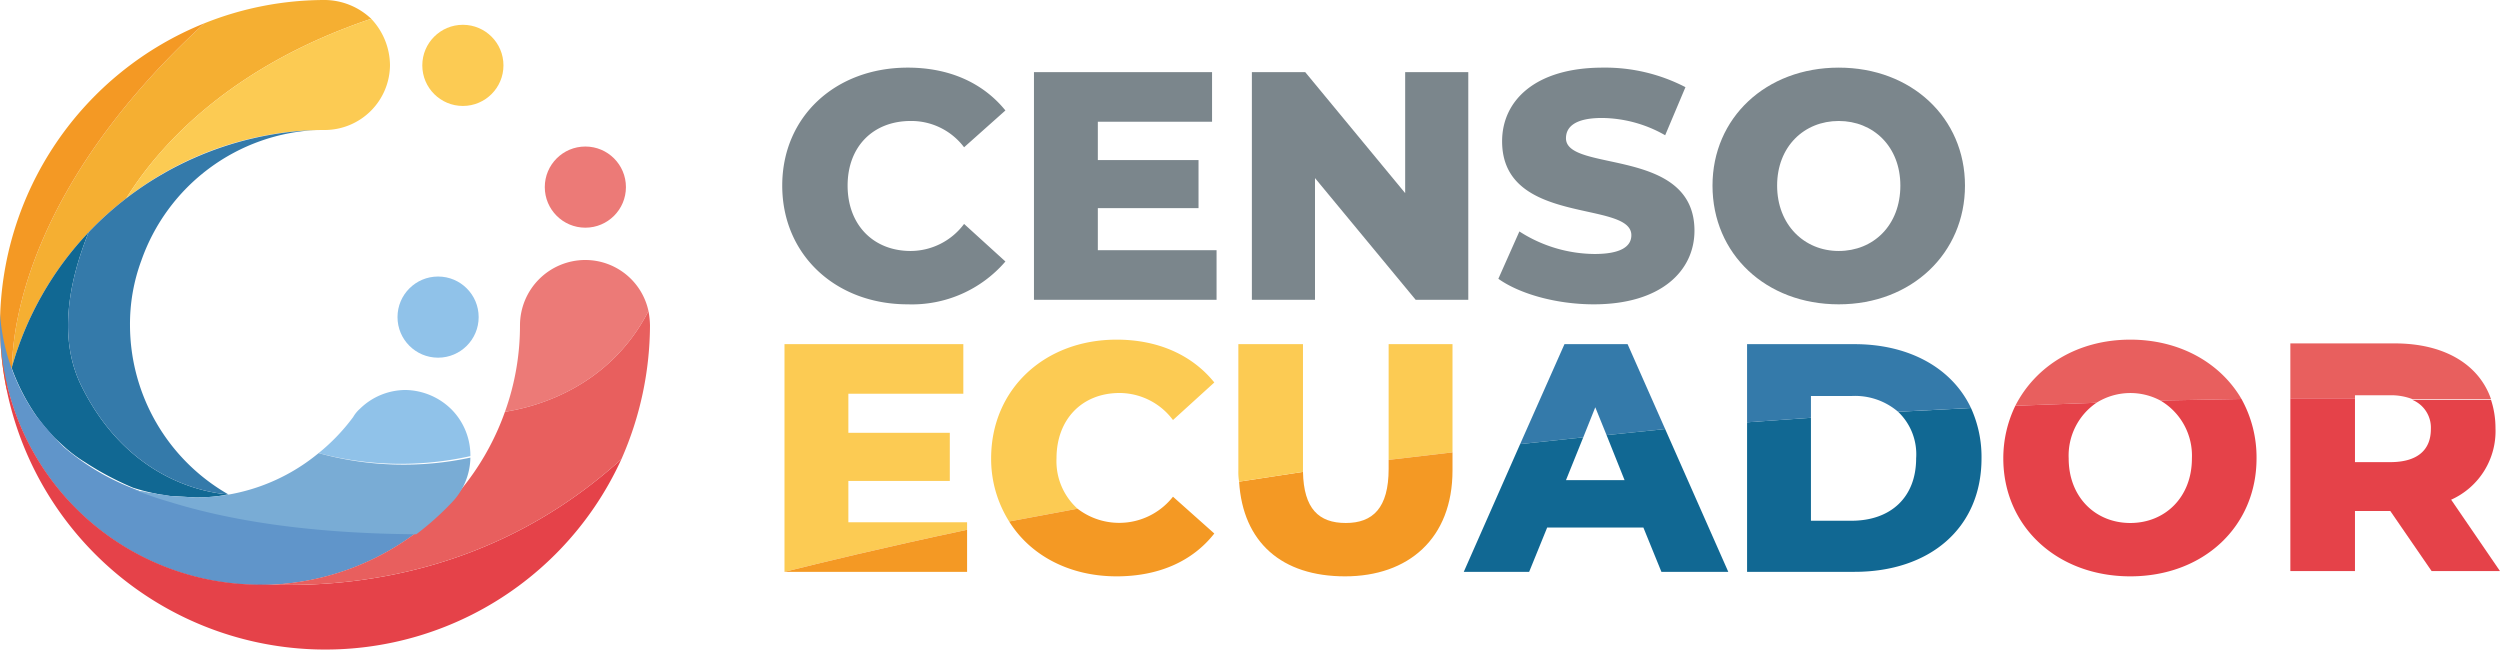
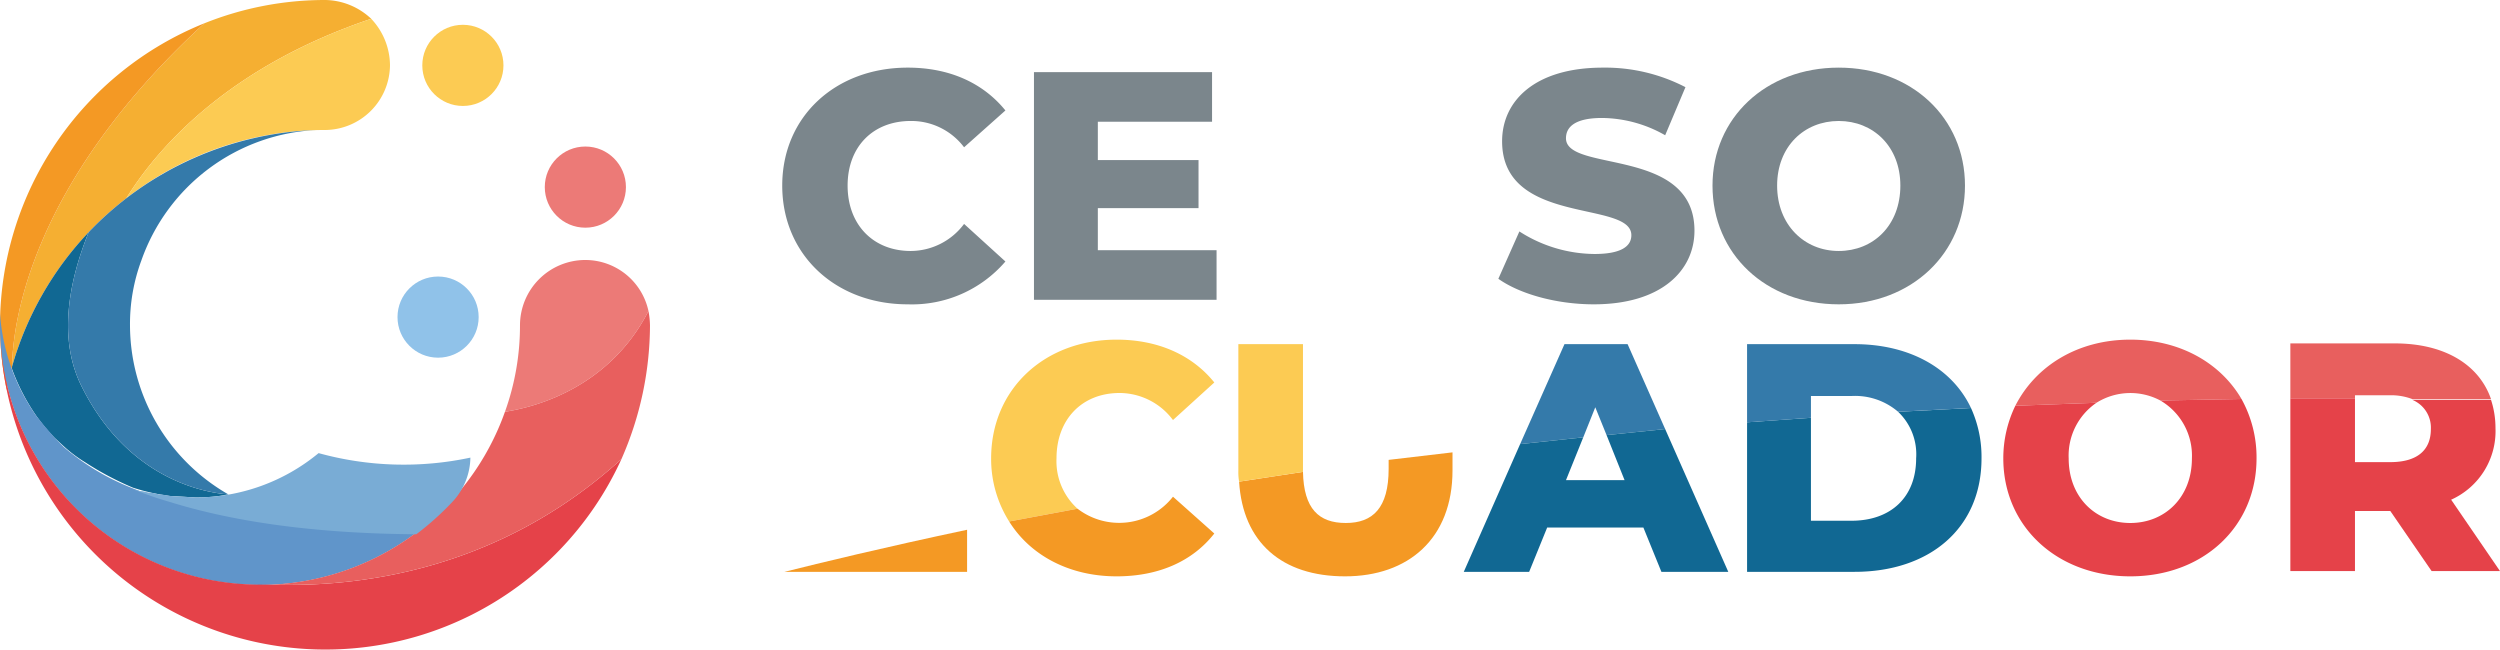
<svg xmlns="http://www.w3.org/2000/svg" width="332.7" height="86.5" viewBox="0 0 332.7 86.5">
  <defs>
    <style>.cls-1{fill:#fccb53;}.cls-2{fill:#f5af32;}.cls-3{fill:#f49924;}.cls-4{fill:#116893;}.cls-5{fill:#347aaa;}.cls-6{fill:#90c2e9;}.cls-7{fill:#6095ca;}.cls-8{fill:#ec7a77;}.cls-9{fill:#e54249;}.cls-10{fill:#e85f5e;}.cls-11{fill:#79acd5;}.cls-12{fill:#7b868c;}</style>
  </defs>
  <g id="Capa_2" data-name="Capa 2">
    <g id="Layer_1" data-name="Layer 1">
      <circle class="cls-1" cx="61.6" cy="8.7" r="5.4" />
      <path class="cls-2" d="M49.4,2.5A9.1,9.1,0,0,0,43.3,0,43.1,43.1,0,0,0,27.2,3.1C4.1,24.3,1.7,42.9,1.6,48.8A43.2,43.2,0,0,1,16.8,26.4C21.2,19.3,30.7,8.8,49.4,2.5Z" />
      <path class="cls-3" d="M27.2,3.1A43.4,43.4,0,0,0,0,43.3a41.2,41.2,0,0,0,.9,8.6c.2-1,.4-2,.7-3.1C1.7,42.9,4.1,24.3,27.2,3.1Z" />
      <path class="cls-1" d="M49.4,2.5C30.7,8.8,21.2,19.3,16.8,26.4a42.9,42.9,0,0,1,26.5-9.1,8.7,8.7,0,0,0,8.6-8.6A9.1,9.1,0,0,0,49.4,2.5Z" />
      <path class="cls-4" d="M10.9,51.5c-3.2-6.3-1.8-13.9.9-20.6A43.2,43.2,0,0,0,1.6,48.8v.3a28,28,0,0,0,3.2,6.2,24.8,24.8,0,0,0,2.5,3l1.2,1.1a18.4,18.4,0,0,0,2.8,2.1,40.6,40.6,0,0,0,6.4,3.4A26.8,26.8,0,0,0,22.6,66l3.4.2a21.8,21.8,0,0,0,4.4-.4C26.5,65.5,16.8,63.3,10.9,51.5Z" />
      <path class="cls-5" d="M17.3,43.3a24.3,24.3,0,0,1,1.5-8.6A26,26,0,0,1,42.2,17.3,43.9,43.9,0,0,0,11.8,30.9c-2.7,6.7-4.1,14.3-.9,20.6,5.9,11.8,15.6,14,19.5,14.3h0A26,26,0,0,1,17.3,43.3Z" />
      <circle class="cls-6" cx="58.3" cy="42.2" r="5.4" />
-       <path class="cls-6" d="M62.6,60.7h0a8.7,8.7,0,0,0-2.5-6.2A8.9,8.9,0,0,0,54,51.9a8.7,8.7,0,0,0-6.1,2.5,4.4,4.4,0,0,0-.9,1.1h0a26.2,26.2,0,0,1-4.6,4.8A42.5,42.5,0,0,0,62.6,60.7Z" />
      <path class="cls-7" d="M22.6,66.6,20,65.8h0l-1.1-.4h-.2l-1-.4a31.8,31.8,0,0,1-9.2-5.5L7.3,58.3,6.1,56.9a.1.1,0,0,1-.1-.1L4.8,55.3A26.9,26.9,0,0,1,0,41.7v1.6A34.6,34.6,0,0,0,55.4,70.9C40.5,70.8,30,68.9,22.6,66.6Z" />
      <circle class="cls-8" cx="77.9" cy="24.9" r="5.4" />
      <path class="cls-8" d="M86.3,41.4a8.6,8.6,0,0,0-8.4-6.8,8.7,8.7,0,0,0-8.7,8.7,33.9,33.9,0,0,1-2,11.5C71.1,54.2,81,51.7,86.3,41.4Z" />
      <path class="cls-9" d="M36,77.8H34.6A34.6,34.6,0,0,1,0,43.3,43.3,43.3,0,0,0,82.7,61.1C66.3,76,47.6,78.2,36,77.8Z" />
      <path class="cls-10" d="M86.3,41.4C81,51.7,71.1,54.2,67.2,54.8A34.6,34.6,0,0,1,36,77.8c11.6.4,30.3-1.8,46.7-16.7a44.4,44.4,0,0,0,3.8-17.8A11.1,11.1,0,0,0,86.3,41.4Z" />
      <path class="cls-11" d="M42.4,60.3A25.7,25.7,0,0,1,26,66.2L22.6,66l-1.1-.2h-.3l-.9-.2H20l-.9-.2h-.3l-1.1-.3a46.5,46.5,0,0,0,4.9,1.7c7.4,2.3,17.9,4.2,32.8,4.3a38,38,0,0,0,4.7-4.2h0a8.8,8.8,0,0,0,2.5-6A42.5,42.5,0,0,1,42.4,60.3Z" />
      <path class="cls-12" d="M104.1,24.7c0-9.2,7.1-15.7,16.7-15.7,5.5,0,10,2,13,5.7l-5.5,4.9a8.8,8.8,0,0,0-7.1-3.5c-5,0-8.4,3.4-8.4,8.6s3.4,8.7,8.4,8.7a8.9,8.9,0,0,0,7.1-3.6l5.5,5a16.4,16.4,0,0,1-13,5.7C111.2,40.5,104.1,33.9,104.1,24.7Z" />
      <path class="cls-12" d="M161.9,33.3v6.6H137.6V9.6h23.7v6.6H146.1v5.1h13.4v6.4H146.1v5.6Z" />
-       <path class="cls-12" d="M195.4,9.6V39.9h-7L175,23.7V39.9h-8.4V9.6h7.1L187,25.7V9.6Z" />
      <path class="cls-12" d="M199.4,37.1l2.8-6.3a18.7,18.7,0,0,0,10,3c3.5,0,4.9-1,4.9-2.5,0-4.7-17.2-1.2-17.2-12.5,0-5.4,4.4-9.8,13.4-9.8a23.2,23.2,0,0,1,11,2.6L221.6,18a17.2,17.2,0,0,0-8.4-2.3c-3.6,0-4.8,1.2-4.8,2.7,0,4.6,17.1,1.1,17.1,12.3,0,5.3-4.4,9.8-13.4,9.8C207.1,40.5,202.2,39.1,199.4,37.1Z" />
      <path class="cls-12" d="M227.9,24.7c0-9,7.1-15.7,16.8-15.7s16.8,6.7,16.8,15.7-7.1,15.8-16.8,15.8S227.9,33.8,227.9,24.7Zm25,0c0-5.2-3.6-8.6-8.2-8.6s-8.2,3.4-8.2,8.6,3.6,8.7,8.2,8.7S252.9,30,252.9,24.7Z" />
-       <path class="cls-1" d="M112.9,69.5V64h13.5V57.6H112.9V52.4h15.3V45.8H104.4V76.1c4.8-1.2,13-3.2,24.3-5.6v-1Z" />
      <path class="cls-3" d="M104.4,76.1h24.3V70.5c-11.3,2.4-19.5,4.4-24.3,5.6Z" />
      <path class="cls-1" d="M140.6,61c0-5.2,3.4-8.7,8.4-8.7a8.9,8.9,0,0,1,7.1,3.6l5.5-5c-2.9-3.6-7.4-5.7-13-5.7-9.6,0-16.7,6.6-16.7,15.8a15.6,15.6,0,0,0,2.4,8.4l9.1-1.7A8.5,8.5,0,0,1,140.6,61Z" />
      <path class="cls-3" d="M148.6,76.7c5.6,0,10.1-2,13-5.7l-5.5-4.9a9.1,9.1,0,0,1-12.7,1.6l-9.1,1.7C137.1,73.9,142.3,76.7,148.6,76.7Z" />
-       <path class="cls-1" d="M184.8,45.8V61.2l8.5-1V45.8Z" />
      <path class="cls-3" d="M184.8,62.4c0,5.2-2.1,7.2-5.7,7.2s-5.6-1.9-5.7-6.8l-8.5,1.3c.5,8.1,5.7,12.6,14.1,12.6s14.3-5,14.3-14.1V60.2l-8.5,1Z" />
      <path class="cls-1" d="M173.4,62.4V45.8h-8.6V62.6a7.6,7.6,0,0,0,.1,1.5l8.5-1.3Z" />
      <path class="cls-5" d="M208.2,45.8l-5.9,13.3,8.4-.9,1.6-4,1.5,3.7,7.8-.8-5-11.3Z" />
      <path class="cls-4" d="M216.2,63.9h-7.8l2.3-5.7-8.4.9-7.5,17h8.7l2.4-5.9h12.8l2.4,5.9H230l-8.4-19-7.8.8Z" />
      <path class="cls-4" d="M255,61c0,5.2-3.4,8.3-8.6,8.3H241V55.6l-8.5.6V76.1h14.3c10,0,16.9-5.8,16.9-15.1a15.7,15.7,0,0,0-1.4-6.7l-9.7.5A7.8,7.8,0,0,1,255,61Z" />
      <path class="cls-5" d="M246.8,45.8H232.5V56.2l8.5-.6V52.7h5.4a8.8,8.8,0,0,1,6.2,2.1l9.7-.5C259.8,49,254.1,45.8,246.8,45.8Z" />
      <path class="cls-10" d="M283.5,45.2c-7,0-12.6,3.5-15.3,8.8l10.8-.4a8.5,8.5,0,0,1,8.5-.3l10.8-.2C295.5,48.3,290.1,45.2,283.5,45.2Z" />
      <path class="cls-9" d="M291.7,61c0,5.2-3.6,8.6-8.2,8.6s-8.2-3.4-8.2-8.6a8.5,8.5,0,0,1,3.7-7.4l-10.8.4a16,16,0,0,0-1.6,7c0,9.1,7.2,15.7,16.9,15.7s16.8-6.6,16.8-15.7a16,16,0,0,0-2-7.9l-10.8.2A8.5,8.5,0,0,1,291.7,61Z" />
      <path class="cls-9" d="M332.1,57a12.1,12.1,0,0,0-.6-3.8H321a4,4,0,0,1,2.5,3.9c0,2.8-1.8,4.4-5.4,4.4h-4.7V53h-8.6v23h8.6v-8h4.7l5.5,8h9.1l-6.5-9.5A10,10,0,0,0,332.1,57Z" />
      <path class="cls-10" d="M313.4,52.6h4.7a7.9,7.9,0,0,1,2.9.5h10.5c-1.6-4.6-6.2-7.4-12.8-7.4H304.8v7.3h8.6Z" />
    </g>
  </g>
</svg>